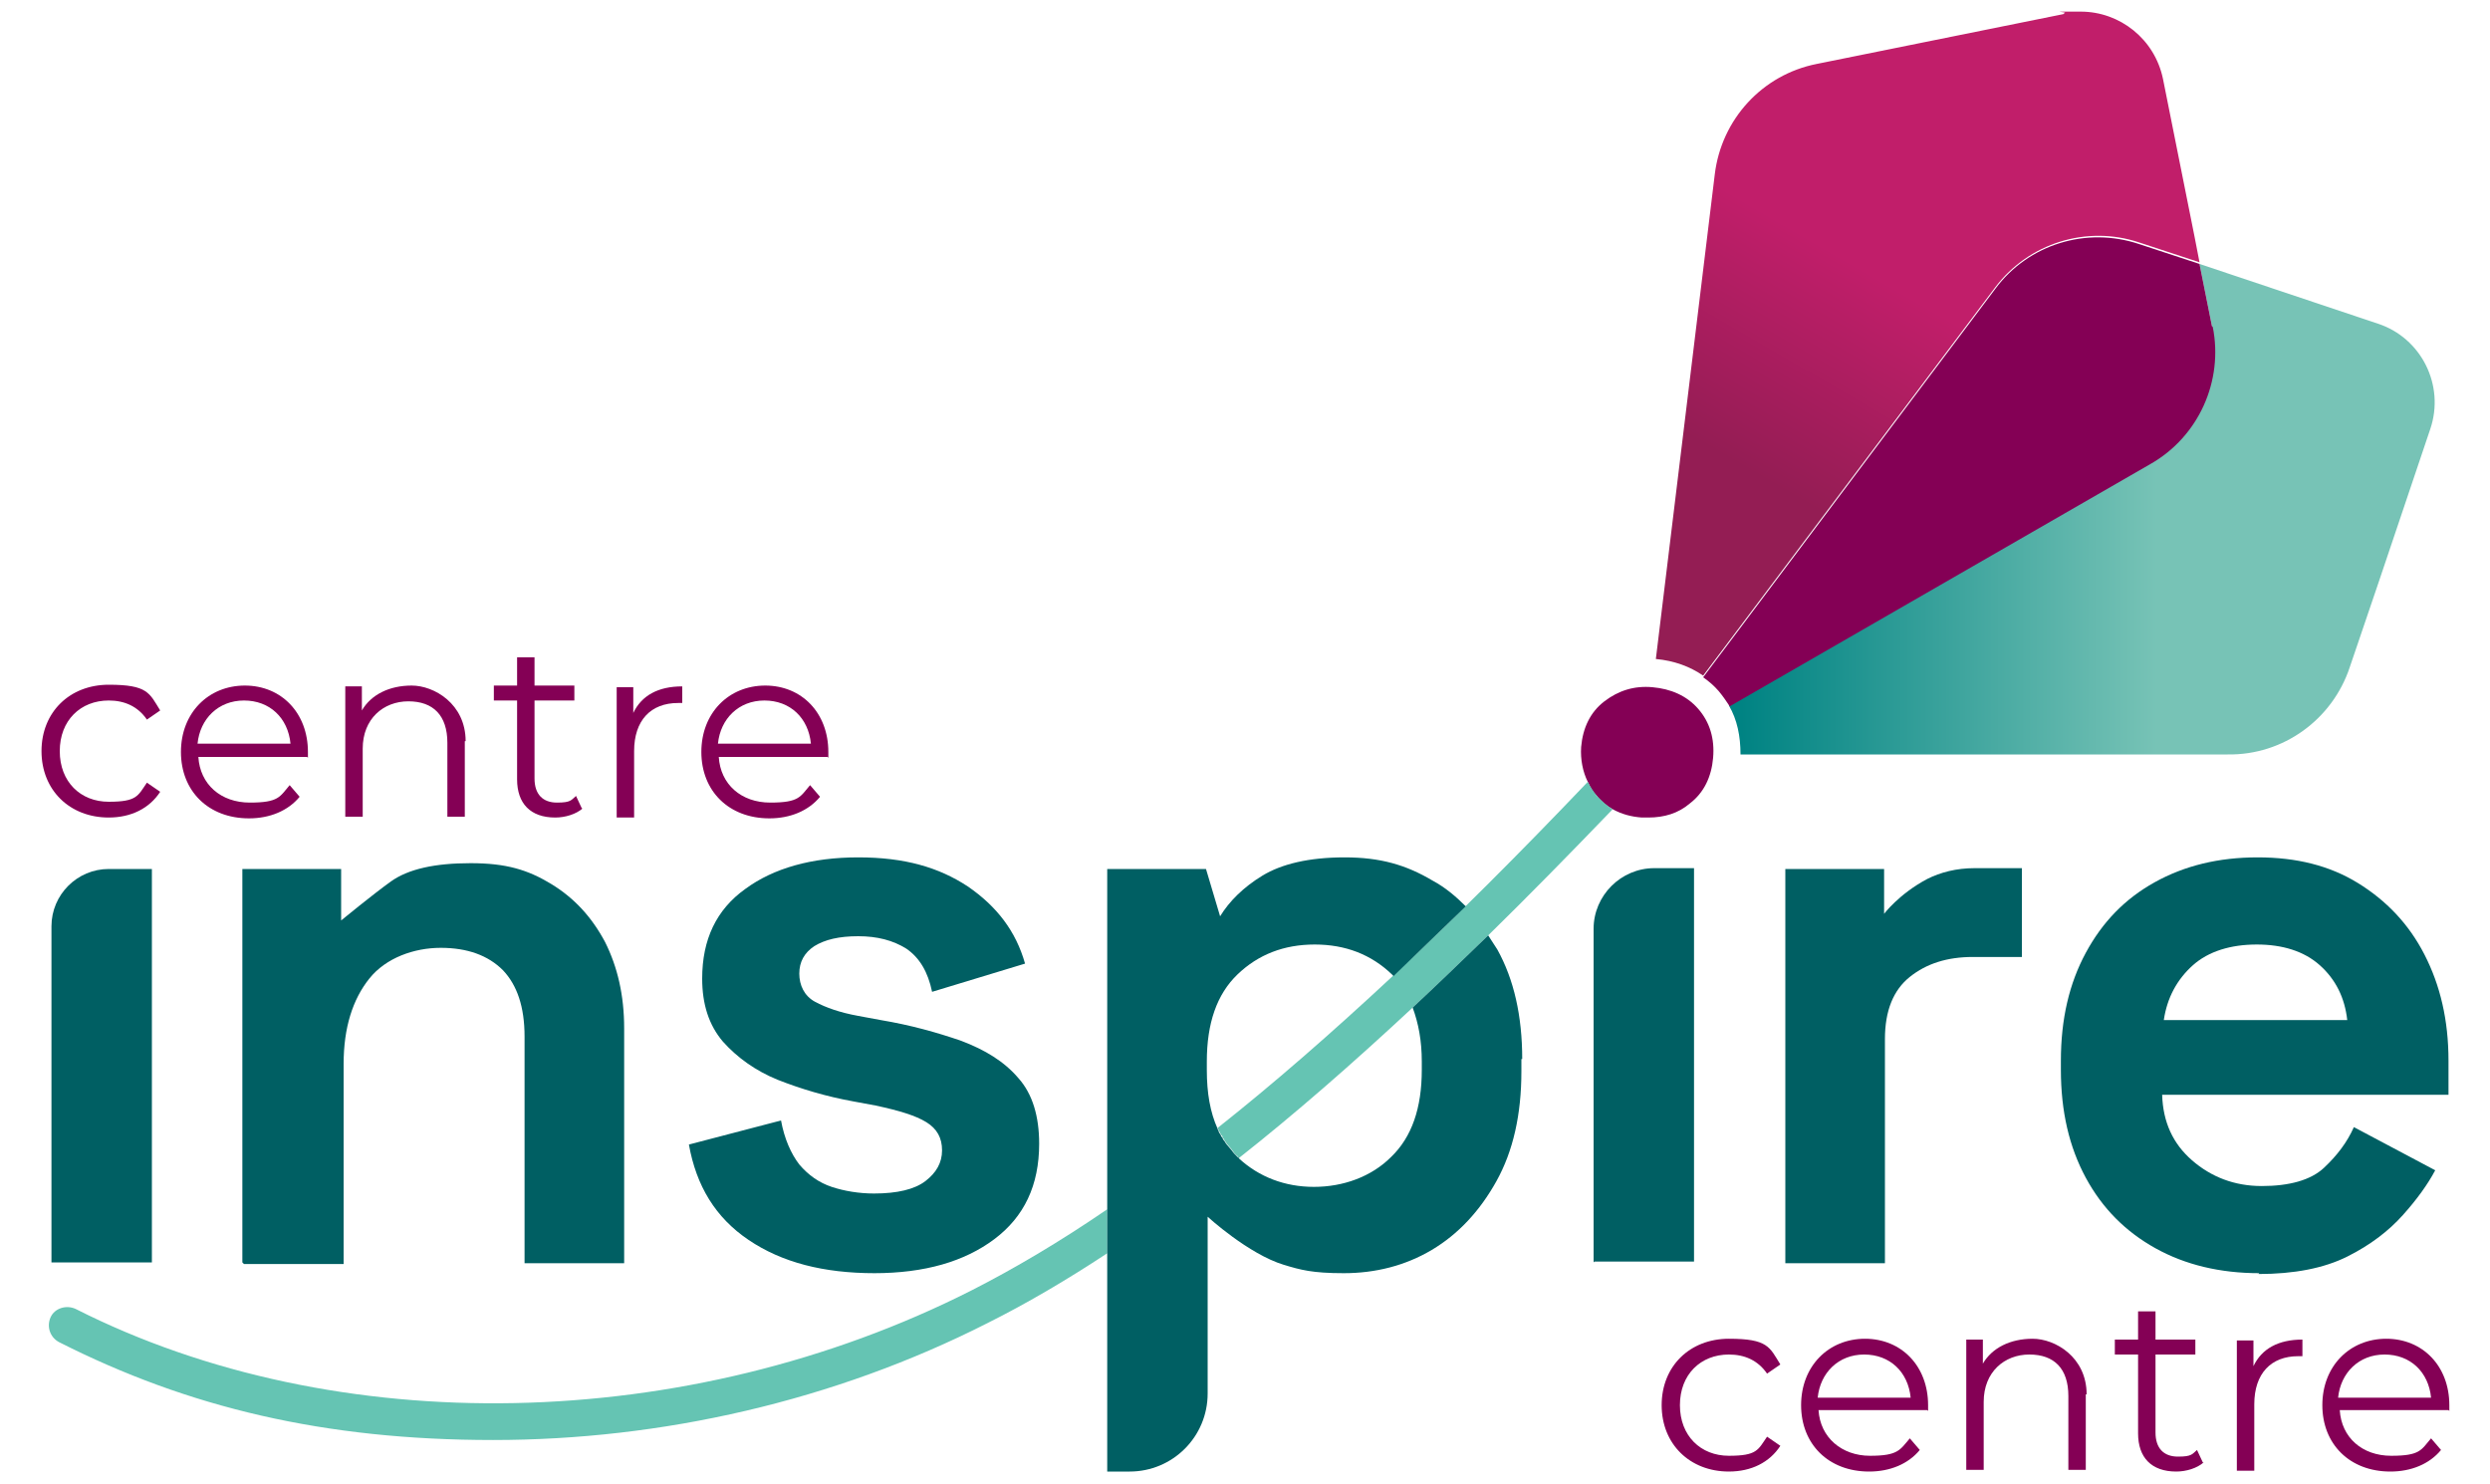
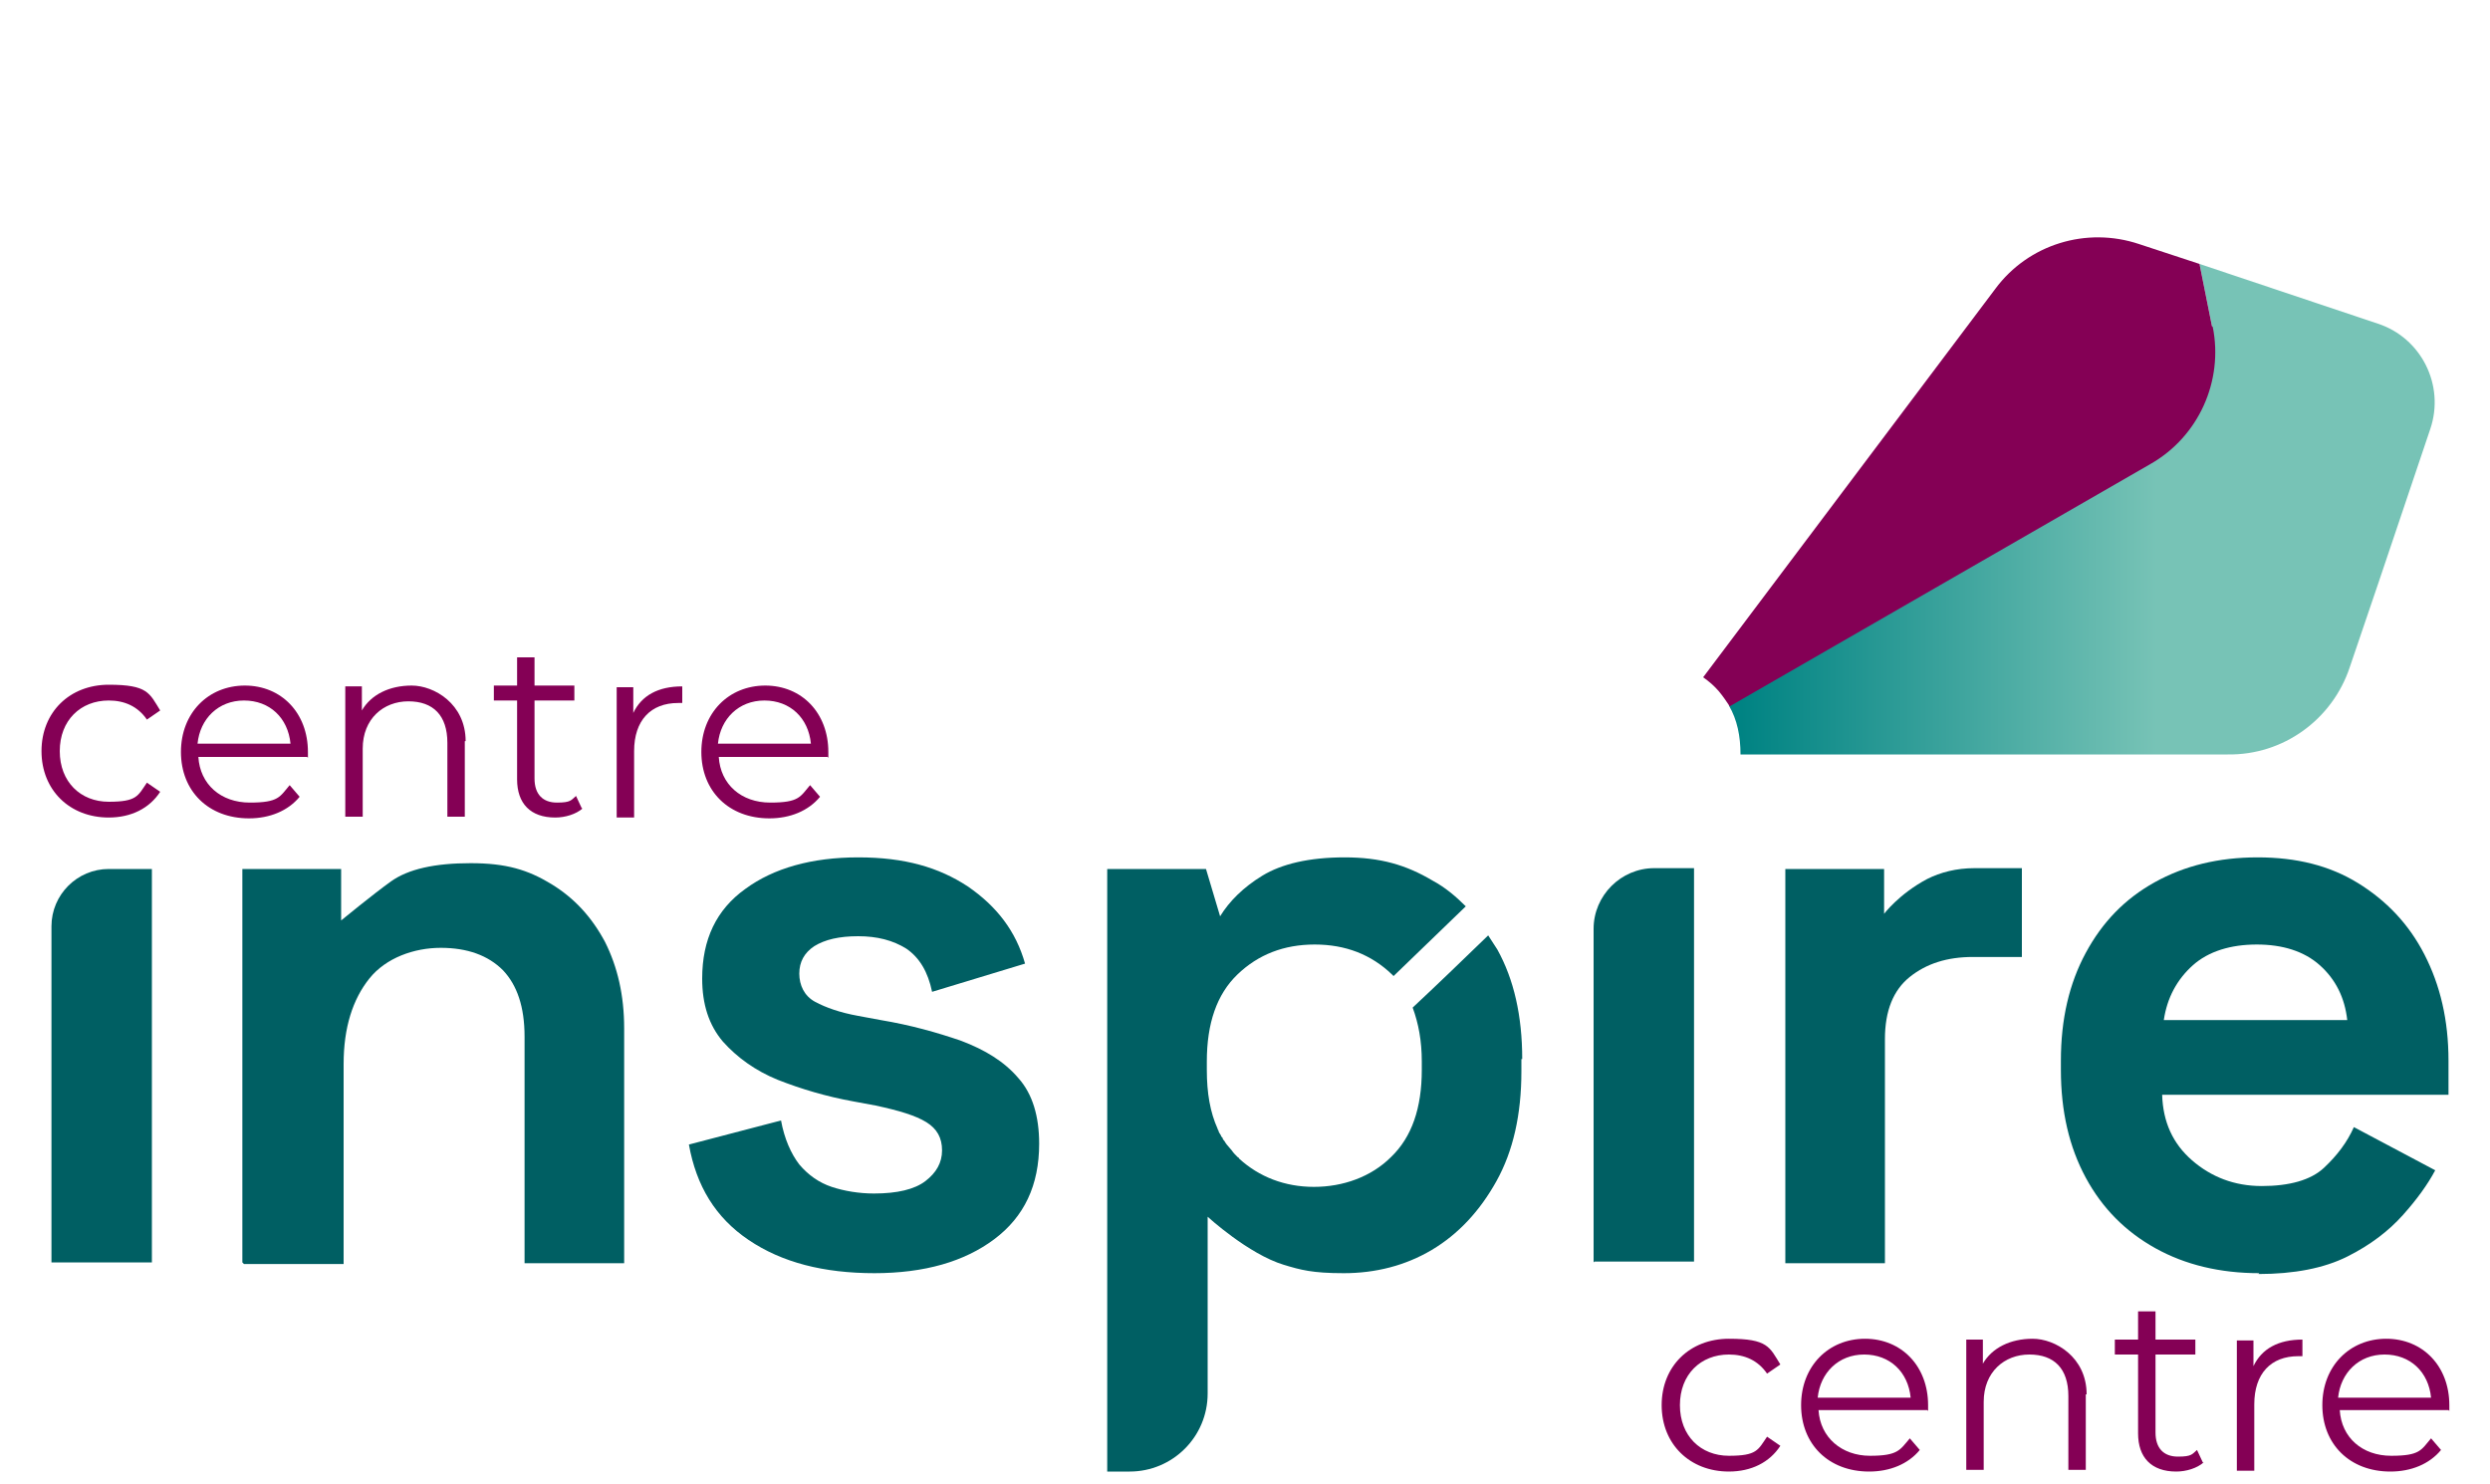
<svg xmlns="http://www.w3.org/2000/svg" version="1.1" viewBox="0 0 300 178.8">
  <defs>
    <style>
      .cls-1 {
        fill: none;
      }

      .cls-2 {
        fill: url(#linear-gradient-2);
      }

      .cls-3 {
        fill: #840055;
      }

      .cls-4 {
        fill: url(#linear-gradient);
      }

      .cls-5 {
        fill: #005f63;
      }

      .cls-6 {
        clip-path: url(#clippath-1);
      }

      .cls-7 {
        fill: #65c4b3;
      }

      .cls-8 {
        clip-path: url(#clippath);
      }
    </style>
    <clipPath id="clippath">
      <path class="cls-1" d="M266.5,39.3c1.3,6.5-1.7,13.2-7.5,16.5l-50.7,29.2c1,1.7,1.4,3.7,1.4,5.9h58.7c6.7.1,12.6-4.2,14.7-10.5l3.5-10.3,6.2-18.4c1.8-5.3-1.1-11-6.3-12.7l-21.5-7.2,1.5,7.5Z" />
    </clipPath>
    <linearGradient id="linear-gradient" x1="508.2" y1="-32.5" x2="509.8" y2="-32.5" gradientTransform="translate(-26326.5 -1637.7) scale(52.2 -52.2)" gradientUnits="userSpaceOnUse">
      <stop offset="0" stop-color="#008383" />
      <stop offset=".1" stop-color="#008383" />
      <stop offset=".7" stop-color="#77c3b6" />
      <stop offset="1" stop-color="#77c3b6" />
    </linearGradient>
    <clipPath id="clippath-1">
      <path class="cls-1" d="M248.6,1.7l-29.7,6c-6.6,1.3-11.5,6.7-12.3,13.3l-7.1,58.4c2.2.2,4.1.9,5.7,2l35.2-46.8c4-5.3,11-7.5,17.3-5.4l7.3,2.4-.6-3.1-3.8-19c-1-4.8-5.2-8.1-9.9-8.1s-1.3,0-2,.2" />
    </clipPath>
    <linearGradient id="linear-gradient-2" x1="509.4" y1="-23.4" x2="511" y2="-23.4" gradientTransform="translate(-29397.2 -1314.8) scale(58.1 -58.1)" gradientUnits="userSpaceOnUse">
      <stop offset="0" stop-color="#941d54" />
      <stop offset=".1" stop-color="#941d54" />
      <stop offset=".4" stop-color="#c11e6a" />
      <stop offset="1" stop-color="#c11e6a" />
    </linearGradient>
  </defs>
  <g>
    <g id="Layer_1">
      <g id="English">
        <path class="cls-3" d="M5,90.5c0-4.7,3.4-8,8.1-8s4.9,1,6.2,3.1l-1.6,1.1c-1.1-1.6-2.7-2.3-4.6-2.3-3.4,0-5.9,2.4-5.9,6.1s2.5,6.1,5.9,6.1,3.5-.7,4.6-2.3l1.6,1.1c-1.3,2-3.5,3.1-6.2,3.1-4.7,0-8.1-3.3-8.1-8" />
        <path class="cls-3" d="M37,91.2h-13.1c.2,3.3,2.7,5.5,6.2,5.5s3.6-.7,4.8-2.1l1.2,1.4c-1.4,1.7-3.6,2.6-6.1,2.6-4.9,0-8.2-3.3-8.2-8s3.3-8,7.7-8,7.6,3.3,7.6,8,0,.4,0,.7M23.9,89.6h11.1c-.3-3.1-2.5-5.2-5.6-5.2s-5.3,2.2-5.6,5.2" />
        <path class="cls-3" d="M56,89.3v9.1h-2.1v-8.9c0-3.3-1.7-5-4.7-5s-5.5,2.1-5.5,5.7v8.2h-2.1v-15.7h2v2.9c1.1-1.9,3.3-3,6-3s6.5,2.2,6.5,6.7" />
        <path class="cls-3" d="M70.2,97.4c-.8.7-2.1,1.1-3.3,1.1-3,0-4.6-1.7-4.6-4.6v-9.5h-2.8v-1.8h2.8v-3.4h2.1v3.4h4.8v1.8h-4.8v9.4c0,1.9,1,2.9,2.7,2.9s1.7-.3,2.3-.8l.7,1.5Z" />
        <path class="cls-3" d="M82.2,82.6v2.1c-.2,0-.4,0-.5,0-3.3,0-5.3,2.1-5.3,5.8v8h-2.1v-15.7h2v3.1c1-2.1,3-3.2,5.9-3.2" />
        <path class="cls-3" d="M99.7,91.2h-13.1c.2,3.3,2.7,5.5,6.2,5.5s3.6-.7,4.8-2.1l1.2,1.4c-1.4,1.7-3.6,2.6-6.1,2.6-4.9,0-8.2-3.3-8.2-8s3.3-8,7.7-8,7.6,3.3,7.6,8,0,.4,0,.7M86.6,89.6h11.1c-.3-3.1-2.5-5.2-5.6-5.2s-5.3,2.2-5.6,5.2" />
        <path class="cls-3" d="M200.2,169.3c0-4.7,3.4-8,8.1-8s4.9,1,6.2,3.1l-1.6,1.1c-1.1-1.6-2.7-2.3-4.6-2.3-3.4,0-5.9,2.4-5.9,6.1s2.5,6.1,5.9,6.1,3.5-.7,4.6-2.3l1.6,1.1c-1.3,2-3.5,3.1-6.2,3.1-4.7,0-8.1-3.3-8.1-8" />
        <path class="cls-3" d="M232.2,169.9h-13.1c.2,3.3,2.8,5.5,6.2,5.5s3.6-.7,4.8-2.1l1.2,1.4c-1.4,1.7-3.6,2.6-6.1,2.6-4.9,0-8.2-3.3-8.2-8s3.3-8,7.7-8,7.6,3.3,7.6,8,0,.4,0,.7M219.1,168.4h11.1c-.3-3.1-2.5-5.2-5.6-5.2s-5.3,2.2-5.6,5.2" />
        <path class="cls-3" d="M251.3,168v9.1h-2.1v-8.9c0-3.3-1.7-5-4.7-5s-5.5,2.1-5.5,5.7v8.2h-2.1v-15.7h2v2.9c1.1-1.9,3.3-3,6-3s6.5,2.2,6.5,6.7" />
        <path class="cls-3" d="M265.5,176.2c-.8.7-2.1,1.1-3.3,1.1-3,0-4.6-1.7-4.6-4.6v-9.5h-2.8v-1.8h2.8v-3.4h2.1v3.4h4.8v1.8h-4.8v9.4c0,1.9,1,2.9,2.7,2.9s1.7-.3,2.3-.8l.7,1.5Z" />
        <path class="cls-3" d="M277.4,161.3v2.1c-.2,0-.4,0-.5,0-3.3,0-5.3,2.1-5.3,5.8v8h-2.1v-15.7h2v3.1c1-2.1,3-3.2,5.9-3.2" />
        <path class="cls-3" d="M295,169.9h-13.1c.2,3.3,2.7,5.5,6.2,5.5s3.6-.7,4.8-2.1l1.2,1.4c-1.4,1.7-3.6,2.6-6.1,2.6-4.9,0-8.2-3.3-8.2-8s3.3-8,7.7-8,7.6,3.3,7.6,8,0,.4,0,.7M281.8,168.4h11.1c-.3-3.1-2.5-5.2-5.6-5.2s-5.3,2.2-5.6,5.2" />
        <path class="cls-5" d="M192,152.1v-40.2c0-4,3.3-7.3,7.3-7.3h4.8v47.4h-12Z" />
        <path class="cls-5" d="M215.1,152.1v-47.4h11.9v5.4s1.8-2.4,5.2-4.2c1.6-.8,3.5-1.3,5.7-1.3h5.7v10.7h-5.9c-3.1,0-5.6.8-7.6,2.4-2,1.6-3,4.1-3,7.5v27h-12Z" />
        <path class="cls-5" d="M272.2,153.4c-4.7,0-8.9-1-12.5-3-3.6-2-6.4-4.8-8.4-8.5-2-3.7-3-8-3-13v-1.1c0-5,1-9.3,3-13,2-3.7,4.7-6.5,8.3-8.5,3.6-2,7.7-3,12.4-3s8.7,1,12.1,3.1c3.4,2.1,6.1,4.9,8,8.6,1.9,3.7,2.9,7.9,2.9,12.8v4.1h-34.5c.1,3.3,1.3,5.9,3.6,7.9,2.3,2,5.1,3.1,8.4,3.1s5.9-.7,7.5-2.2c1.6-1.5,2.8-3.1,3.6-4.9l9.8,5.2c-.9,1.7-2.2,3.5-3.9,5.4-1.7,1.9-3.9,3.6-6.7,5-2.8,1.4-6.4,2.1-10.7,2.1M260.6,122.9h22.2c-.3-2.7-1.4-4.9-3.3-6.6-1.9-1.7-4.5-2.5-7.6-2.5s-5.8.8-7.7,2.5c-1.9,1.7-3.1,3.9-3.5,6.6" />
        <path class="cls-5" d="M6.2,152.1v-40.5c0-3.8,3.1-6.9,6.9-6.9h5.2v47.4H6.2Z" />
        <path class="cls-5" d="M29.2,152.1v-47.4h11.9v6.2s3.9-3.2,6-4.7c2.1-1.5,5.3-2.2,9.6-2.2s6.9.8,9.7,2.5c2.8,1.7,4.9,4,6.5,7,1.5,3,2.3,6.4,2.3,10.4v28.3h-12v-27.3c0-3.6-.9-6.2-2.6-8-1.8-1.8-4.3-2.7-7.5-2.7s-6.6,1.2-8.6,3.7c-2,2.5-3.1,5.9-3.1,10.3v24.1h-12Z" />
        <path class="cls-5" d="M105.4,153.4c-6.2,0-11.2-1.3-15.2-4-4-2.7-6.3-6.5-7.2-11.5l11.1-2.9c.4,2.2,1.2,4,2.2,5.3,1.1,1.3,2.4,2.2,3.9,2.7s3.3.8,5.1.8c2.8,0,4.9-.5,6.2-1.5,1.3-1,2-2.2,2-3.7s-.6-2.6-1.9-3.4c-1.3-.8-3.3-1.4-6.1-2l-2.7-.5c-3.3-.6-6.3-1.5-9.1-2.6-2.7-1.1-4.9-2.7-6.6-4.6-1.7-2-2.5-4.5-2.5-7.6,0-4.7,1.7-8.3,5.2-10.8,3.4-2.5,8-3.8,13.6-3.8s9.7,1.2,13.2,3.5c3.5,2.4,5.8,5.4,6.9,9.3l-11.2,3.4c-.5-2.4-1.5-4.1-3.1-5.2-1.6-1-3.5-1.5-5.8-1.5s-4,.4-5.3,1.2c-1.2.8-1.8,1.9-1.8,3.3s.6,2.7,1.9,3.4c1.3.7,3,1.3,5.2,1.7l2.7.5c3.6.6,6.8,1.5,9.7,2.5,2.9,1.1,5.2,2.5,6.9,4.5,1.7,1.9,2.5,4.6,2.5,7.9,0,5-1.8,8.8-5.4,11.5-3.6,2.7-8.4,4.1-14.5,4.1" />
        <g class="cls-8">
          <rect class="cls-4" x="208.3" y="31.8" width="86.2" height="59.3" />
        </g>
        <path class="cls-3" d="M266.5,39.3l-1.5-7.5-7.3-2.4c-6.3-2.1-13.3,0-17.3,5.4l-35.2,46.8c.7.5,1.3,1,1.9,1.7.5.6.9,1.2,1.3,1.8l50.7-29.2c5.8-3.3,8.8-10,7.5-16.5" />
        <g class="cls-6">
-           <rect class="cls-2" x="181.2" y="-6.9" width="102.1" height="96.9" transform="translate(79.5 221.3) rotate(-59.8)" />
-         </g>
-         <path class="cls-7" d="M133.4,145.7v5.3c-5,3.3-9.8,6.1-14.4,8.4-18.5,9.4-39.3,14.1-59.6,14.1s-36.7-3.9-52.3-11.8c-1.1-.6-1.5-1.9-1-3,.5-1.1,1.9-1.5,3-1,31.4,15.9,73.7,15.1,107.9-2.2,5.3-2.7,10.7-5.9,16.4-9.8" />
-         <path class="cls-3" d="M206.4,91.3c-.2,2.3-1.1,4.2-2.8,5.5-1.4,1.2-3.1,1.7-5,1.7s-.5,0-.8,0c-1.3-.1-2.4-.4-3.5-1-.7-.4-1.4-.9-1.9-1.6-.5-.5-.8-1-1.1-1.7-.6-1.2-.9-2.7-.8-4.2.2-2.3,1.1-4.2,2.8-5.5,1.7-1.3,3.6-1.9,5.8-1.7,2.2.2,4.1,1,5.5,2.6,1.4,1.6,2,3.6,1.8,5.9" />
-         <path class="cls-7" d="M194.3,97.5c-5.2,5.4-10.2,10.5-15,15.2-3.1,3-6.1,5.9-9.1,8.7-7.3,6.8-14.3,12.9-20.9,18.1,0,0-.2-.1-.2-.2-.3-.2-.5-.5-.7-.8-.2-.2-.4-.5-.6-.7,0,0-.1-.2-.2-.3-.1-.2-.2-.3-.3-.5,0-.1-.1-.2-.2-.3-.1-.2-.2-.4-.3-.6s-.1-.2-.1-.2c6.7-5.3,13.7-11.4,21.1-18.3,7.4-6.9,15.2-14.7,23.5-23.4.3.6.7,1.2,1.1,1.7.6.6,1.2,1.2,1.9,1.6" />
+           </g>
        <path class="cls-5" d="M183.3,127.6v1.5c0,5.2-1,9.6-3,13.2-2,3.6-4.6,6.4-7.8,8.3-3.2,1.9-6.8,2.8-10.6,2.8s-5.2-.4-7.2-1c-4.3-1.3-9.2-5.8-9.2-5.8v21.3c0,5.2-4.2,9.4-9.4,9.4h-2.7v-72.6h11.9l1.7,5.7c1.1-1.8,2.8-3.5,5.1-4.9,2.3-1.4,5.6-2.2,9.9-2.2s7.4.9,10.6,2.8c1.5.8,2.8,1.9,4,3.1-3,2.9-5.9,5.7-8.7,8.4,0,0-.1-.1-.2-.2-2.5-2.4-5.6-3.6-9.3-3.6s-6.8,1.2-9.3,3.6c-2.5,2.4-3.7,5.9-3.7,10.5v1c0,2.8.4,5.1,1.3,7.1,0,0,0,.1.1.2,0,.2.2.4.3.6,0,.1.1.2.2.3,0,.2.2.3.3.5,0,0,.1.2.2.3.2.2.4.5.6.7.2.3.4.5.7.8,0,0,.2.1.2.2,2.4,2.2,5.5,3.4,9,3.4s6.9-1.2,9.3-3.6c2.5-2.4,3.7-5.9,3.7-10.5v-1c0-2.5-.4-4.6-1.1-6.5,3-2.8,6-5.7,9.1-8.7.4.6.7,1.1,1.1,1.7,2,3.6,3,8,3,13.2" />
        <path class="cls-5" d="M179.3,112.7c-3.1,3-6.1,5.9-9.1,8.7h0c3-2.8,6-5.7,9.1-8.7,0,0,0,0,0,0" />
      </g>
    </g>
  </g>
</svg>